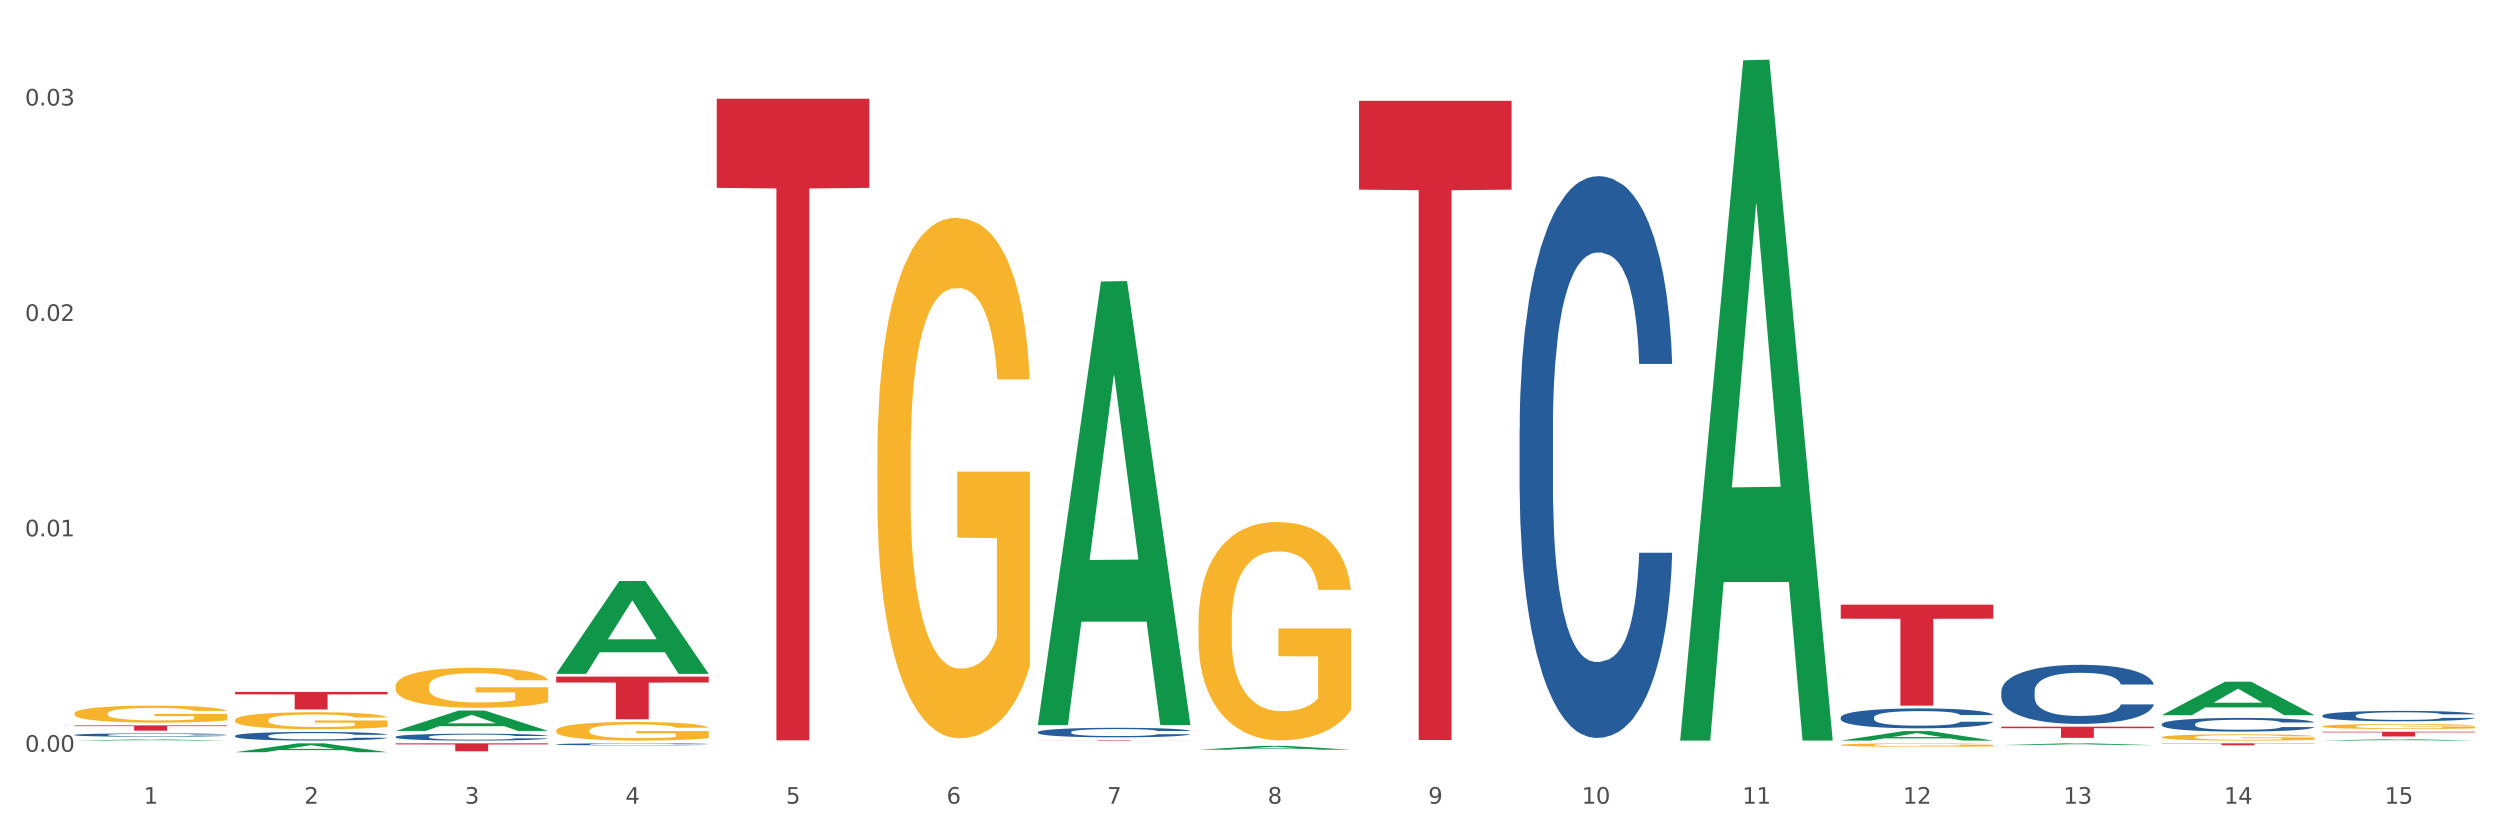
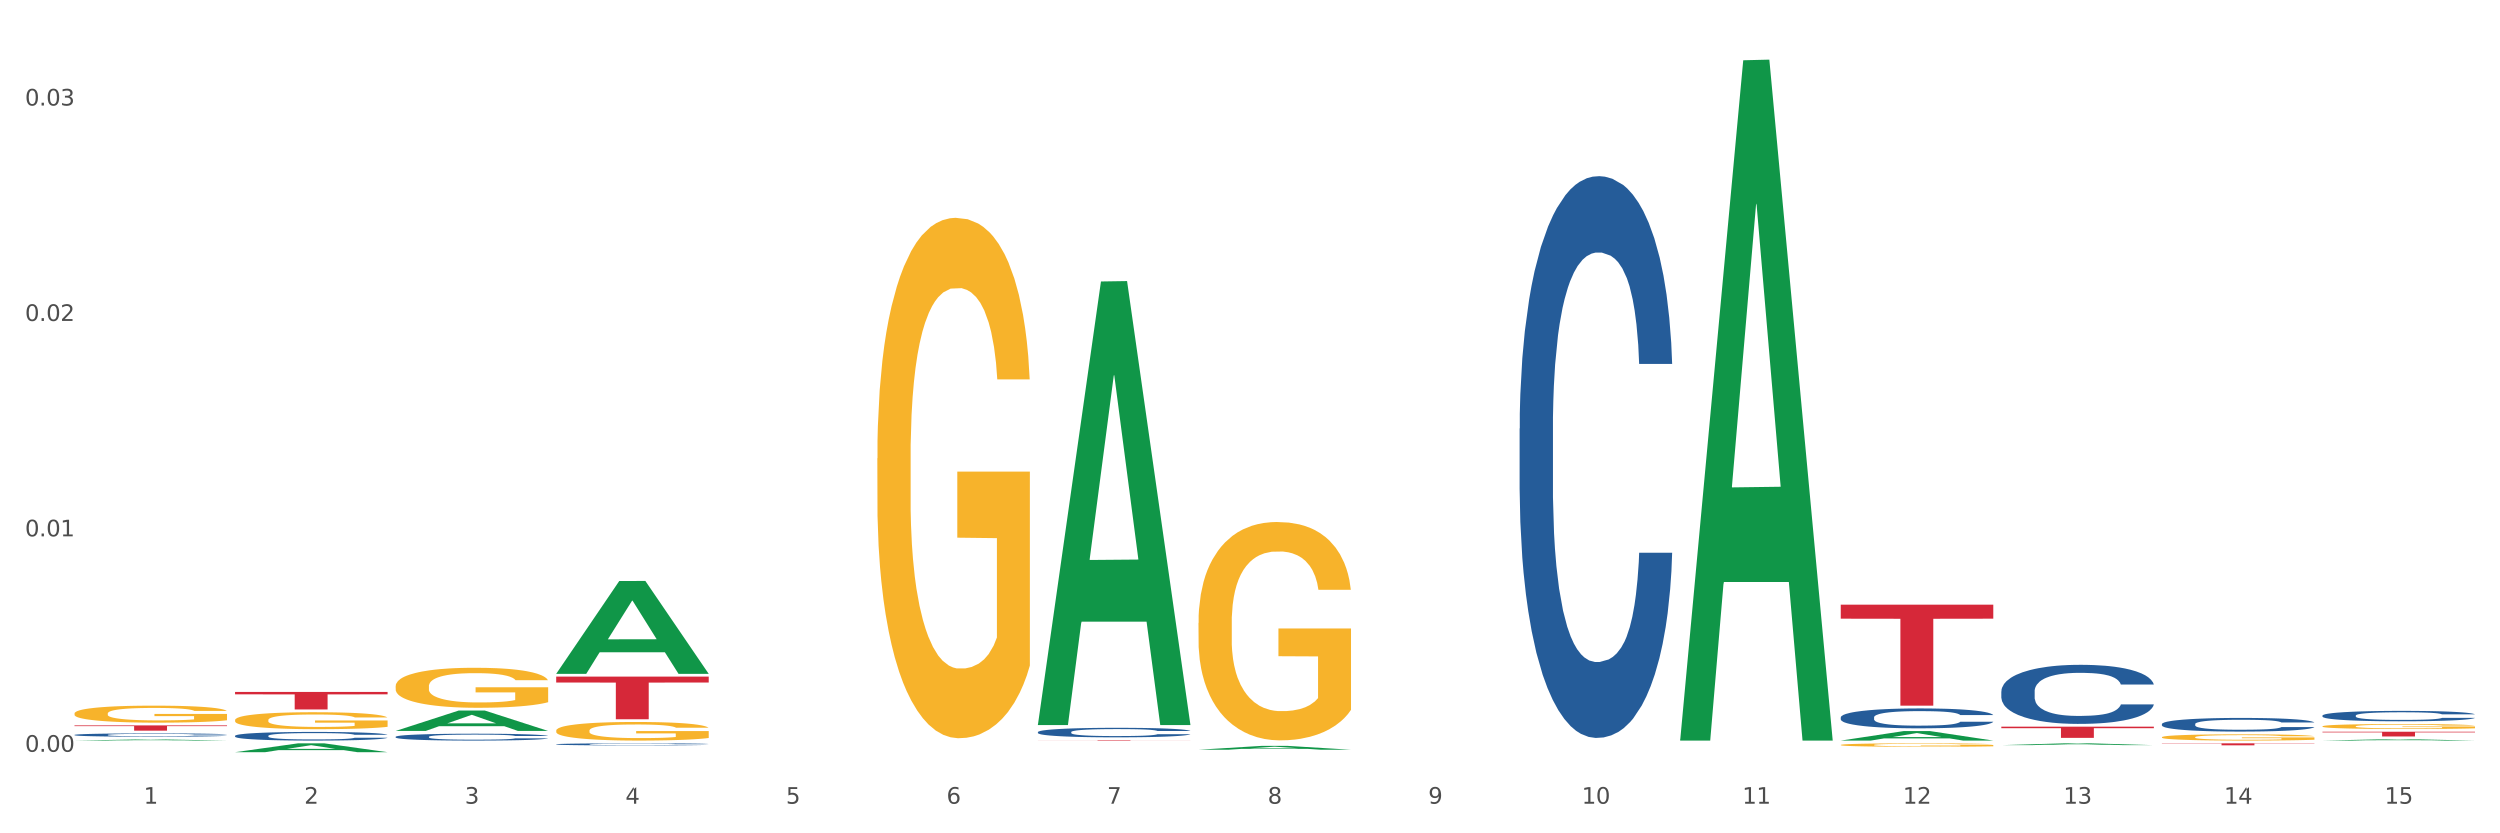
<svg xmlns="http://www.w3.org/2000/svg" xmlns:xlink="http://www.w3.org/1999/xlink" width="1080pt" height="360pt" viewBox="0 0 1080 360" version="1.1">
  <rect x="0" y="0" width="1080" height="360" fill="#333333" stroke="none" />
  <defs>
    <style type="text/css">*{stroke-linejoin: round; stroke-linecap: butt}</style>
  </defs>
  <g id="figure_1">
    <g id="patch_1">
      <path d="M 0 360  L 1080 360  L 1080 0  L 0 0  z " style="fill: #ffffff; stroke: #ffffff; stroke-linejoin: miter" />
    </g>
    <g id="axes_1">
      <g id="matplotlib.axis_1">
        <g id="xtick_1">
          <g id="text_1">
            <g style="fill: #4d4d4d" transform="translate(62.07 347.204) scale(0.096 -0.096)">
              <defs>
                <path id="DejaVuSans-31" d="M 794 531  L 1825 531  L 1825 4091  L 703 3866  L 703 4441  L 1819 4666  L 2450 4666  L 2450 531  L 3481 531  L 3481 0  L 794 0  L 794 531  z " transform="scale(0.016)" />
              </defs>
              <use xlink:href="#DejaVuSans-31" />
            </g>
          </g>
        </g>
        <g id="xtick_2">
          <g id="text_2">
            <g style="fill: #4d4d4d" transform="translate(131.436 347.204) scale(0.096 -0.096)">
              <defs>
                <path id="DejaVuSans-32" d="M 1228 531  L 3431 531  L 3431 0  L 469 0  L 469 531  Q 828 903 1448 1529  Q 2069 2156 2228 2338  Q 2531 2678 2651 2914  Q 2772 3150 2772 3378  Q 2772 3750 2511 3984  Q 2250 4219 1831 4219  Q 1534 4219 1204 4116  Q 875 4013 500 3803  L 500 4441  Q 881 4594 1212 4672  Q 1544 4750 1819 4750  Q 2544 4750 2975 4387  Q 3406 4025 3406 3419  Q 3406 3131 3298 2873  Q 3191 2616 2906 2266  Q 2828 2175 2409 1742  Q 1991 1309 1228 531  z " transform="scale(0.016)" />
              </defs>
              <use xlink:href="#DejaVuSans-32" />
            </g>
          </g>
        </g>
        <g id="xtick_3">
          <g id="text_3">
            <g style="fill: #4d4d4d" transform="translate(200.802 347.204) scale(0.096 -0.096)">
              <defs>
                <path id="DejaVuSans-33" d="M 2597 2516  Q 3050 2419 3304 2112  Q 3559 1806 3559 1356  Q 3559 666 3084 287  Q 2609 -91 1734 -91  Q 1441 -91 1130 -33  Q 819 25 488 141  L 488 750  Q 750 597 1062 519  Q 1375 441 1716 441  Q 2309 441 2620 675  Q 2931 909 2931 1356  Q 2931 1769 2642 2001  Q 2353 2234 1838 2234  L 1294 2234  L 1294 2753  L 1863 2753  Q 2328 2753 2575 2939  Q 2822 3125 2822 3475  Q 2822 3834 2567 4026  Q 2313 4219 1838 4219  Q 1578 4219 1281 4162  Q 984 4106 628 3988  L 628 4550  Q 988 4650 1302 4700  Q 1616 4750 1894 4750  Q 2613 4750 3031 4423  Q 3450 4097 3450 3541  Q 3450 3153 3228 2886  Q 3006 2619 2597 2516  z " transform="scale(0.016)" />
              </defs>
              <use xlink:href="#DejaVuSans-33" />
            </g>
          </g>
        </g>
        <g id="xtick_4">
          <g id="text_4">
            <g style="fill: #4d4d4d" transform="translate(270.169 347.204) scale(0.096 -0.096)">
              <defs>
-                 <path id="DejaVuSans-34" d="M 2419 4116  L 825 1625  L 2419 1625  L 2419 4116  z M 2253 4666  L 3047 4666  L 3047 1625  L 3713 1625  L 3713 1100  L 3047 1100  L 3047 0  L 2419 0  L 2419 1100  L 313 1100  L 313 1709  L 2253 4666  z " transform="scale(0.016)" />
+                 <path id="DejaVuSans-34" d="M 2419 4116  L 825 1625  L 2419 1625  L 2419 4116  z L 3047 4666  L 3047 1625  L 3713 1625  L 3713 1100  L 3047 1100  L 3047 0  L 2419 0  L 2419 1100  L 313 1100  L 313 1709  L 2253 4666  z " transform="scale(0.016)" />
              </defs>
              <use xlink:href="#DejaVuSans-34" />
            </g>
          </g>
        </g>
        <g id="xtick_5">
          <g id="text_5">
            <g style="fill: #4d4d4d" transform="translate(339.535 347.204) scale(0.096 -0.096)">
              <defs>
                <path id="DejaVuSans-35" d="M 691 4666  L 3169 4666  L 3169 4134  L 1269 4134  L 1269 2991  Q 1406 3038 1543 3061  Q 1681 3084 1819 3084  Q 2600 3084 3056 2656  Q 3513 2228 3513 1497  Q 3513 744 3044 326  Q 2575 -91 1722 -91  Q 1428 -91 1123 -41  Q 819 9 494 109  L 494 744  Q 775 591 1075 516  Q 1375 441 1709 441  Q 2250 441 2565 725  Q 2881 1009 2881 1497  Q 2881 1984 2565 2268  Q 2250 2553 1709 2553  Q 1456 2553 1204 2497  Q 953 2441 691 2322  L 691 4666  z " transform="scale(0.016)" />
              </defs>
              <use xlink:href="#DejaVuSans-35" />
            </g>
          </g>
        </g>
        <g id="xtick_6">
          <g id="text_6">
            <g style="fill: #4d4d4d" transform="translate(408.901 347.204) scale(0.096 -0.096)">
              <defs>
                <path id="DejaVuSans-36" d="M 2113 2584  Q 1688 2584 1439 2293  Q 1191 2003 1191 1497  Q 1191 994 1439 701  Q 1688 409 2113 409  Q 2538 409 2786 701  Q 3034 994 3034 1497  Q 3034 2003 2786 2293  Q 2538 2584 2113 2584  z M 3366 4563  L 3366 3988  Q 3128 4100 2886 4159  Q 2644 4219 2406 4219  Q 1781 4219 1451 3797  Q 1122 3375 1075 2522  Q 1259 2794 1537 2939  Q 1816 3084 2150 3084  Q 2853 3084 3261 2657  Q 3669 2231 3669 1497  Q 3669 778 3244 343  Q 2819 -91 2113 -91  Q 1303 -91 875 529  Q 447 1150 447 2328  Q 447 3434 972 4092  Q 1497 4750 2381 4750  Q 2619 4750 2861 4703  Q 3103 4656 3366 4563  z " transform="scale(0.016)" />
              </defs>
              <use xlink:href="#DejaVuSans-36" />
            </g>
          </g>
        </g>
        <g id="xtick_7">
          <g id="text_7">
            <g style="fill: #4d4d4d" transform="translate(478.267 347.204) scale(0.096 -0.096)">
              <defs>
                <path id="DejaVuSans-37" d="M 525 4666  L 3525 4666  L 3525 4397  L 1831 0  L 1172 0  L 2766 4134  L 525 4134  L 525 4666  z " transform="scale(0.016)" />
              </defs>
              <use xlink:href="#DejaVuSans-37" />
            </g>
          </g>
        </g>
        <g id="xtick_8">
          <g id="text_8">
            <g style="fill: #4d4d4d" transform="translate(547.634 347.204) scale(0.096 -0.096)">
              <defs>
                <path id="DejaVuSans-38" d="M 2034 2216  Q 1584 2216 1326 1975  Q 1069 1734 1069 1313  Q 1069 891 1326 650  Q 1584 409 2034 409  Q 2484 409 2743 651  Q 3003 894 3003 1313  Q 3003 1734 2745 1975  Q 2488 2216 2034 2216  z M 1403 2484  Q 997 2584 770 2862  Q 544 3141 544 3541  Q 544 4100 942 4425  Q 1341 4750 2034 4750  Q 2731 4750 3128 4425  Q 3525 4100 3525 3541  Q 3525 3141 3298 2862  Q 3072 2584 2669 2484  Q 3125 2378 3379 2068  Q 3634 1759 3634 1313  Q 3634 634 3220 271  Q 2806 -91 2034 -91  Q 1263 -91 848 271  Q 434 634 434 1313  Q 434 1759 690 2068  Q 947 2378 1403 2484  z M 1172 3481  Q 1172 3119 1398 2916  Q 1625 2713 2034 2713  Q 2441 2713 2670 2916  Q 2900 3119 2900 3481  Q 2900 3844 2670 4047  Q 2441 4250 2034 4250  Q 1625 4250 1398 4047  Q 1172 3844 1172 3481  z " transform="scale(0.016)" />
              </defs>
              <use xlink:href="#DejaVuSans-38" />
            </g>
          </g>
        </g>
        <g id="xtick_9">
          <g id="text_9">
            <g style="fill: #4d4d4d" transform="translate(617 347.204) scale(0.096 -0.096)">
              <defs>
                <path id="DejaVuSans-39" d="M 703 97  L 703 672  Q 941 559 1184 500  Q 1428 441 1663 441  Q 2288 441 2617 861  Q 2947 1281 2994 2138  Q 2813 1869 2534 1725  Q 2256 1581 1919 1581  Q 1219 1581 811 2004  Q 403 2428 403 3163  Q 403 3881 828 4315  Q 1253 4750 1959 4750  Q 2769 4750 3195 4129  Q 3622 3509 3622 2328  Q 3622 1225 3098 567  Q 2575 -91 1691 -91  Q 1453 -91 1209 -44  Q 966 3 703 97  z M 1959 2075  Q 2384 2075 2632 2365  Q 2881 2656 2881 3163  Q 2881 3666 2632 3958  Q 2384 4250 1959 4250  Q 1534 4250 1286 3958  Q 1038 3666 1038 3163  Q 1038 2656 1286 2365  Q 1534 2075 1959 2075  z " transform="scale(0.016)" />
              </defs>
              <use xlink:href="#DejaVuSans-39" />
            </g>
          </g>
        </g>
        <g id="xtick_10">
          <g id="text_10">
            <g style="fill: #4d4d4d" transform="translate(683.312 347.204) scale(0.096 -0.096)">
              <defs>
                <path id="DejaVuSans-30" d="M 2034 4250  Q 1547 4250 1301 3770  Q 1056 3291 1056 2328  Q 1056 1369 1301 889  Q 1547 409 2034 409  Q 2525 409 2770 889  Q 3016 1369 3016 2328  Q 3016 3291 2770 3770  Q 2525 4250 2034 4250  z M 2034 4750  Q 2819 4750 3233 4129  Q 3647 3509 3647 2328  Q 3647 1150 3233 529  Q 2819 -91 2034 -91  Q 1250 -91 836 529  Q 422 1150 422 2328  Q 422 3509 836 4129  Q 1250 4750 2034 4750  z " transform="scale(0.016)" />
              </defs>
              <use xlink:href="#DejaVuSans-31" />
              <use xlink:href="#DejaVuSans-30" transform="translate(63.623 0)" />
            </g>
          </g>
        </g>
        <g id="xtick_11">
          <g id="text_11">
            <g style="fill: #4d4d4d" transform="translate(752.678 347.204) scale(0.096 -0.096)">
              <use xlink:href="#DejaVuSans-31" />
              <use xlink:href="#DejaVuSans-31" transform="translate(63.623 0)" />
            </g>
          </g>
        </g>
        <g id="xtick_12">
          <g id="text_12">
            <g style="fill: #4d4d4d" transform="translate(822.044 347.204) scale(0.096 -0.096)">
              <use xlink:href="#DejaVuSans-31" />
              <use xlink:href="#DejaVuSans-32" transform="translate(63.623 0)" />
            </g>
          </g>
        </g>
        <g id="xtick_13">
          <g id="text_13">
            <g style="fill: #4d4d4d" transform="translate(891.411 347.204) scale(0.096 -0.096)">
              <use xlink:href="#DejaVuSans-31" />
              <use xlink:href="#DejaVuSans-33" transform="translate(63.623 0)" />
            </g>
          </g>
        </g>
        <g id="xtick_14">
          <g id="text_14">
            <g style="fill: #4d4d4d" transform="translate(960.777 347.204) scale(0.096 -0.096)">
              <use xlink:href="#DejaVuSans-31" />
              <use xlink:href="#DejaVuSans-34" transform="translate(63.623 0)" />
            </g>
          </g>
        </g>
        <g id="xtick_15">
          <g id="text_15">
            <g style="fill: #4d4d4d" transform="translate(1030.143 347.204) scale(0.096 -0.096)">
              <use xlink:href="#DejaVuSans-31" />
              <use xlink:href="#DejaVuSans-35" transform="translate(63.623 0)" />
            </g>
          </g>
        </g>
        <g id="xtick_16" />
        <g id="xtick_17" />
        <g id="xtick_18" />
        <g id="xtick_19" />
        <g id="xtick_20" />
        <g id="xtick_21" />
        <g id="xtick_22" />
        <g id="xtick_23" />
        <g id="xtick_24" />
        <g id="xtick_25" />
        <g id="xtick_26" />
        <g id="xtick_27" />
        <g id="xtick_28" />
        <g id="xtick_29" />
      </g>
      <g id="matplotlib.axis_2">
        <g id="ytick_1">
          <g id="text_16">
            <g style="fill: #4d4d4d" transform="translate(10.8 324.764) scale(0.096 -0.096)">
              <defs>
                <path id="DejaVuSans-2e" d="M 684 794  L 1344 794  L 1344 0  L 684 0  L 684 794  z " transform="scale(0.016)" />
              </defs>
              <use xlink:href="#DejaVuSans-30" />
              <use xlink:href="#DejaVuSans-2e" transform="translate(63.623 0)" />
              <use xlink:href="#DejaVuSans-30" transform="translate(95.41 0)" />
              <use xlink:href="#DejaVuSans-30" transform="translate(159.033 0)" />
            </g>
          </g>
        </g>
        <g id="ytick_2">
          <g id="text_17">
            <g style="fill: #4d4d4d" transform="translate(10.8 231.706) scale(0.096 -0.096)">
              <use xlink:href="#DejaVuSans-30" />
              <use xlink:href="#DejaVuSans-2e" transform="translate(63.623 0)" />
              <use xlink:href="#DejaVuSans-30" transform="translate(95.41 0)" />
              <use xlink:href="#DejaVuSans-31" transform="translate(159.033 0)" />
            </g>
          </g>
        </g>
        <g id="ytick_3">
          <g id="text_18">
            <g style="fill: #4d4d4d" transform="translate(10.8 138.649) scale(0.096 -0.096)">
              <use xlink:href="#DejaVuSans-30" />
              <use xlink:href="#DejaVuSans-2e" transform="translate(63.623 0)" />
              <use xlink:href="#DejaVuSans-30" transform="translate(95.41 0)" />
              <use xlink:href="#DejaVuSans-32" transform="translate(159.033 0)" />
            </g>
          </g>
        </g>
        <g id="ytick_4">
          <g id="text_19">
            <g style="fill: #4d4d4d" transform="translate(10.8 45.592) scale(0.096 -0.096)">
              <use xlink:href="#DejaVuSans-30" />
              <use xlink:href="#DejaVuSans-2e" transform="translate(63.623 0)" />
              <use xlink:href="#DejaVuSans-30" transform="translate(95.41 0)" />
              <use xlink:href="#DejaVuSans-33" transform="translate(159.033 0)" />
            </g>
          </g>
        </g>
        <g id="ytick_5" />
        <g id="ytick_6" />
        <g id="ytick_7" />
      </g>
      <g id="PolyCollection_1">
        <path d="M 32.175 319.934  L 32.243 319.934  L 59.417 319.44  L 70.695 319.44  L 98.073 319.935  L 85.029 319.935  L 79.119 319.82  L 51.061 319.82  L 50.857 319.822  L 45.151 319.935  L 32.175 319.935  L 32.175 319.934  L 54.594 319.751  L 75.586 319.75  L 65.192 319.545  L 65.056 319.544  L 64.92 319.546  L 54.526 319.75  L 54.594 319.751  L 32.175 319.934  z " clip-path="url(#p35ac7962e3)" style="fill: #109648" />
-         <path d="M 933.936 308.933  L 934.004 308.919  L 961.178 294.496  L 972.456 294.483  L 999.834 308.96  L 986.79 308.96  L 980.88 305.589  L 952.822 305.589  L 952.618 305.643  L 946.912 308.96  L 933.936 308.96  L 933.936 308.933  L 956.355 303.577  L 977.347 303.563  L 966.953 297.569  L 966.817 297.541  L 966.681 297.582  L 956.287 303.563  L 956.355 303.577  L 933.936 308.933  z " clip-path="url(#p35ac7962e3)" style="fill: #109648" />
        <path d="M 448.372 312.867  L 448.44 312.687  L 475.615 121.6  L 486.892 121.42  L 514.27 313.227  L 501.227 313.227  L 495.316 268.562  L 467.259 268.562  L 467.055 269.283  L 461.348 313.227  L 448.372 313.227  L 448.372 312.867  L 470.791 241.907  L 491.783 241.727  L 481.389 162.303  L 481.253 161.942  L 481.117 162.483  L 470.723 241.727  L 470.791 241.907  L 448.372 312.867  z " clip-path="url(#p35ac7962e3)" style="fill: #109648" />
        <path d="M 240.274 291.04  L 240.342 291.002  L 267.516 251.002  L 278.793 250.965  L 306.172 291.116  L 293.128 291.116  L 287.217 281.766  L 259.16 281.766  L 258.956 281.917  L 253.249 291.116  L 240.274 291.116  L 240.274 291.04  L 262.693 276.186  L 283.685 276.148  L 273.291 259.523  L 273.155 259.447  L 273.019 259.56  L 262.625 276.148  L 262.693 276.186  L 240.274 291.04  z " clip-path="url(#p35ac7962e3)" style="fill: #109648" />
        <path d="M 170.907 315.759  L 170.975 315.751  L 198.15 306.957  L 209.427 306.949  L 236.805 315.776  L 223.762 315.776  L 217.851 313.72  L 189.794 313.72  L 189.59 313.753  L 183.883 315.776  L 170.907 315.776  L 170.907 315.759  L 193.326 312.494  L 214.319 312.485  L 203.924 308.83  L 203.788 308.814  L 203.653 308.839  L 193.258 312.485  L 193.326 312.494  L 170.907 315.759  z " clip-path="url(#p35ac7962e3)" style="fill: #109648" />
        <path d="M 101.541 324.942  L 101.609 324.939  L 128.784 321.12  L 140.061 321.117  L 167.439 324.95  L 154.395 324.95  L 148.485 324.057  L 120.427 324.057  L 120.224 324.071  L 114.517 324.95  L 101.541 324.95  L 101.541 324.942  L 123.96 323.524  L 144.952 323.521  L 134.558 321.934  L 134.422 321.926  L 134.286 321.937  L 123.892 323.521  L 123.96 323.524  L 101.541 324.942  z " clip-path="url(#p35ac7962e3)" style="fill: #109648" />
        <path d="M 1003.302 316.117  L 1069.2 316.117  L 1069.2 316.401  L 1043.278 316.403  L 1043.278 318.161  L 1029.068 318.161  L 1029.068 316.403  L 1003.302 316.401  L 1003.302 316.119  L 1003.302 316.117  z " clip-path="url(#p35ac7962e3)" style="fill: #d62839" />
        <path d="M 933.936 321.117  L 999.834 321.117  L 999.834 321.237  L 973.912 321.238  L 973.912 321.981  L 959.702 321.981  L 959.702 321.238  L 933.936 321.237  L 933.936 321.117  L 933.936 321.117  z " clip-path="url(#p35ac7962e3)" style="fill: #d62839" />
        <path d="M 517.739 269.097  L 517.816 269.011  L 517.816 265.909  L 517.972 263.239  L 518.75 256.777  L 519.917 251.435  L 520.773 248.592  L 521.629 246.266  L 522.64 243.94  L 523.885 241.528  L 526.141 237.995  L 527.542 236.186  L 529.253 234.291  L 532.365 231.534  L 534.621 229.983  L 536.956 228.691  L 540.768 227.14  L 543.257 226.451  L 545.903 225.934  L 549.093 225.589  L 551.504 225.503  L 556.795 225.761  L 561.307 226.537  L 563.486 227.14  L 566.287 228.174  L 567.765 228.863  L 570.177 230.241  L 572.666 232.051  L 574.378 233.601  L 576.946 236.531  L 578.891 239.46  L 580.68 243.078  L 581.614 245.577  L 582.314 247.903  L 582.936 250.574  L 583.559 254.796  L 569.554 254.796  L 569.01 251.78  L 568.154 248.937  L 566.909 246.18  L 565.82 244.457  L 563.953 242.303  L 562.241 240.925  L 560.452 239.891  L 558.273 239.029  L 556.562 238.598  L 554.15 238.254  L 549.404 238.34  L 546.214 239.029  L 544.035 239.891  L 542.635 240.666  L 541.39 241.528  L 539.99 242.734  L 538.356 244.543  L 537.189 246.18  L 536.022 248.248  L 535.088 250.315  L 534.232 252.728  L 533.532 255.312  L 532.988 257.983  L 532.521 261.257  L 532.132 266.685  L 532.132 278.488  L 532.287 281.159  L 532.676 284.691  L 533.143 287.362  L 533.921 290.55  L 534.621 292.704  L 535.944 295.805  L 537.422 298.39  L 538.589 300.027  L 539.756 301.405  L 541.779 303.301  L 544.035 304.851  L 545.981 305.799  L 548.626 306.661  L 550.415 307.005  L 551.971 307.178  L 555.784 307.178  L 558.507 306.919  L 561.541 306.316  L 563.875 305.541  L 565.82 304.593  L 567.998 303.042  L 569.399 301.578  L 569.399 283.571  L 552.282 283.485  L 552.282 271.51  L 583.636 271.51  L 583.636 306.661  L 582.314 308.47  L 580.836 310.107  L 579.28 311.572  L 576.946 313.381  L 574.145 315.104  L 571.655 316.31  L 569.01 317.344  L 565.898 318.292  L 561.852 319.153  L 559.362 319.498  L 556.25 319.756  L 552.594 319.842  L 549.404 319.67  L 546.292 319.239  L 543.024 318.464  L 539.834 317.344  L 537.422 316.224  L 535.01 314.845  L 532.443 313.036  L 530.42 311.313  L 528.864 309.762  L 527.153 307.781  L 525.285 305.196  L 523.885 302.87  L 522.64 300.458  L 521.317 297.356  L 520.384 294.685  L 519.45 291.325  L 518.906 288.827  L 518.283 284.95  L 517.816 279.522  L 517.739 269.097  z " clip-path="url(#p35ac7962e3)" style="fill: #f7b32b" />
        <path d="M 795.203 321.808  L 795.281 321.806  L 795.281 321.757  L 795.437 321.715  L 796.215 321.612  L 797.382 321.528  L 798.238 321.483  L 799.094 321.446  L 800.105 321.409  L 801.35 321.371  L 803.606 321.315  L 805.006 321.286  L 806.718 321.256  L 809.83 321.212  L 812.086 321.188  L 814.42 321.167  L 818.233 321.143  L 820.722 321.132  L 823.368 321.123  L 826.557 321.118  L 828.969 321.117  L 834.26 321.121  L 838.772 321.133  L 840.951 321.143  L 843.752 321.159  L 845.23 321.17  L 847.642 321.192  L 850.131 321.22  L 851.843 321.245  L 854.41 321.291  L 856.355 321.338  L 858.145 321.395  L 859.078 321.435  L 859.779 321.472  L 860.401 321.514  L 861.024 321.581  L 847.019 321.581  L 846.475 321.533  L 845.619 321.488  L 844.374 321.444  L 843.285 321.417  L 841.418 321.383  L 839.706 321.361  L 837.916 321.345  L 835.738 321.331  L 834.026 321.324  L 831.615 321.319  L 826.869 321.32  L 823.679 321.331  L 821.5 321.345  L 820.1 321.357  L 818.855 321.371  L 817.455 321.39  L 815.821 321.418  L 814.654 321.444  L 813.487 321.477  L 812.553 321.51  L 811.697 321.548  L 810.997 321.589  L 810.453 321.632  L 809.986 321.683  L 809.597 321.769  L 809.597 321.957  L 809.752 321.999  L 810.141 322.055  L 810.608 322.097  L 811.386 322.148  L 812.086 322.182  L 813.409 322.231  L 814.887 322.272  L 816.054 322.298  L 817.221 322.32  L 819.244 322.35  L 821.5 322.375  L 823.445 322.39  L 826.091 322.403  L 827.88 322.409  L 829.436 322.411  L 833.248 322.411  L 835.971 322.407  L 839.006 322.398  L 841.34 322.385  L 843.285 322.37  L 845.463 322.346  L 846.864 322.323  L 846.864 322.037  L 829.747 322.036  L 829.747 321.846  L 861.101 321.846  L 861.101 322.403  L 859.779 322.432  L 858.3 322.458  L 856.744 322.481  L 854.41 322.51  L 851.61 322.537  L 849.12 322.556  L 846.475 322.573  L 843.363 322.588  L 839.317 322.601  L 836.827 322.607  L 833.715 322.611  L 830.059 322.612  L 826.869 322.609  L 823.757 322.603  L 820.489 322.59  L 817.299 322.573  L 814.887 322.555  L 812.475 322.533  L 809.908 322.504  L 807.885 322.477  L 806.329 322.452  L 804.617 322.421  L 802.75 322.38  L 801.35 322.343  L 800.105 322.305  L 798.782 322.256  L 797.849 322.213  L 796.915 322.16  L 796.37 322.12  L 795.748 322.059  L 795.281 321.973  L 795.203 321.808  z " clip-path="url(#p35ac7962e3)" style="fill: #f7b32b" />
        <path d="M 933.936 318.477  L 934.014 318.474  L 934.014 318.385  L 934.169 318.308  L 934.947 318.123  L 936.114 317.969  L 936.97 317.887  L 937.826 317.821  L 938.837 317.754  L 940.082 317.684  L 942.338 317.583  L 943.739 317.531  L 945.45 317.476  L 948.563 317.397  L 950.819 317.353  L 953.153 317.315  L 956.965 317.271  L 959.455 317.251  L 962.1 317.236  L 965.29 317.226  L 967.702 317.224  L 972.992 317.231  L 977.505 317.253  L 979.683 317.271  L 982.484 317.301  L 983.962 317.32  L 986.374 317.36  L 988.864 317.412  L 990.575 317.457  L 993.143 317.541  L 995.088 317.625  L 996.877 317.729  L 997.811 317.801  L 998.511 317.868  L 999.134 317.944  L 999.756 318.066  L 985.752 318.066  L 985.207 317.979  L 984.351 317.897  L 983.106 317.818  L 982.017 317.769  L 980.15 317.707  L 978.438 317.667  L 976.649 317.637  L 974.47 317.613  L 972.759 317.6  L 970.347 317.59  L 965.601 317.593  L 962.411 317.613  L 960.233 317.637  L 958.832 317.66  L 957.588 317.684  L 956.187 317.719  L 954.553 317.771  L 953.386 317.818  L 952.219 317.877  L 951.286 317.937  L 950.43 318.006  L 949.73 318.081  L 949.185 318.157  L 948.718 318.251  L 948.329 318.407  L 948.329 318.747  L 948.485 318.823  L 948.874 318.925  L 949.341 319.002  L 950.119 319.093  L 950.819 319.155  L 952.141 319.244  L 953.62 319.319  L 954.787 319.366  L 955.954 319.405  L 957.977 319.46  L 960.233 319.504  L 962.178 319.532  L 964.823 319.556  L 966.613 319.566  L 968.169 319.571  L 971.981 319.571  L 974.704 319.564  L 977.738 319.546  L 980.072 319.524  L 982.017 319.497  L 984.196 319.452  L 985.596 319.41  L 985.596 318.893  L 968.48 318.89  L 968.48 318.546  L 999.834 318.546  L 999.834 319.556  L 998.511 319.608  L 997.033 319.655  L 995.477 319.697  L 993.143 319.749  L 990.342 319.799  L 987.852 319.834  L 985.207 319.863  L 982.095 319.891  L 978.049 319.915  L 975.56 319.925  L 972.448 319.933  L 968.791 319.935  L 965.601 319.93  L 962.489 319.918  L 959.221 319.896  L 956.032 319.863  L 953.62 319.831  L 951.208 319.792  L 948.64 319.74  L 946.618 319.69  L 945.061 319.645  L 943.35 319.588  L 941.483 319.514  L 940.082 319.447  L 938.837 319.378  L 937.515 319.289  L 936.581 319.212  L 935.648 319.116  L 935.103 319.044  L 934.48 318.932  L 934.014 318.776  L 933.936 318.477  z " clip-path="url(#p35ac7962e3)" style="fill: #f7b32b" />
        <path d="M 1003.302 313.778  L 1003.38 313.776  L 1003.38 313.705  L 1003.535 313.644  L 1004.314 313.497  L 1005.481 313.375  L 1006.336 313.31  L 1007.192 313.257  L 1008.204 313.204  L 1009.448 313.149  L 1011.705 313.069  L 1013.105 313.027  L 1014.817 312.984  L 1017.929 312.921  L 1020.185 312.886  L 1022.519 312.856  L 1026.331 312.821  L 1028.821 312.805  L 1031.466 312.794  L 1034.656 312.786  L 1037.068 312.784  L 1042.358 312.79  L 1046.871 312.807  L 1049.049 312.821  L 1051.85 312.845  L 1053.328 312.86  L 1055.74 312.892  L 1058.23 312.933  L 1059.942 312.968  L 1062.509 313.035  L 1064.454 313.102  L 1066.244 313.185  L 1067.177 313.242  L 1067.877 313.295  L 1068.5 313.355  L 1069.122 313.452  L 1055.118 313.452  L 1054.573 313.383  L 1053.717 313.318  L 1052.473 313.255  L 1051.383 313.216  L 1049.516 313.167  L 1047.805 313.135  L 1046.015 313.112  L 1043.837 313.092  L 1042.125 313.082  L 1039.713 313.075  L 1034.967 313.076  L 1031.777 313.092  L 1029.599 313.112  L 1028.199 313.13  L 1026.954 313.149  L 1025.553 313.177  L 1023.919 313.218  L 1022.752 313.255  L 1021.585 313.302  L 1020.652 313.35  L 1019.796 313.405  L 1019.096 313.464  L 1018.551 313.524  L 1018.084 313.599  L 1017.695 313.723  L 1017.695 313.992  L 1017.851 314.053  L 1018.24 314.134  L 1018.707 314.194  L 1019.485 314.267  L 1020.185 314.316  L 1021.508 314.387  L 1022.986 314.446  L 1024.153 314.483  L 1025.32 314.515  L 1027.343 314.558  L 1029.599 314.593  L 1031.544 314.615  L 1034.189 314.635  L 1035.979 314.642  L 1037.535 314.646  L 1041.347 314.646  L 1044.07 314.64  L 1047.104 314.627  L 1049.438 314.609  L 1051.383 314.587  L 1053.562 314.552  L 1054.962 314.519  L 1054.962 314.108  L 1037.846 314.106  L 1037.846 313.833  L 1069.2 313.833  L 1069.2 314.635  L 1067.877 314.676  L 1066.399 314.713  L 1064.843 314.747  L 1062.509 314.788  L 1059.708 314.827  L 1057.219 314.855  L 1054.573 314.878  L 1051.461 314.9  L 1047.416 314.92  L 1044.926 314.927  L 1041.814 314.933  L 1038.157 314.935  L 1034.967 314.931  L 1031.855 314.921  L 1028.588 314.904  L 1025.398 314.878  L 1022.986 314.853  L 1020.574 314.821  L 1018.007 314.78  L 1015.984 314.741  L 1014.428 314.705  L 1012.716 314.66  L 1010.849 314.601  L 1009.448 314.548  L 1008.204 314.493  L 1006.881 314.422  L 1005.947 314.361  L 1005.014 314.285  L 1004.469 314.228  L 1003.847 314.139  L 1003.38 314.016  L 1003.302 313.778  z " clip-path="url(#p35ac7962e3)" style="fill: #f7b32b" />
        <path d="M 32.175 308.236  L 32.253 308.229  L 32.253 307.988  L 32.408 307.779  L 33.186 307.276  L 34.353 306.86  L 35.209 306.638  L 36.065 306.457  L 37.076 306.275  L 38.321 306.087  L 40.578 305.812  L 41.978 305.671  L 43.69 305.523  L 46.802 305.309  L 49.058 305.188  L 51.392 305.087  L 55.204 304.966  L 57.694 304.913  L 60.339 304.872  L 63.529 304.845  L 65.941 304.839  L 71.231 304.859  L 75.744 304.919  L 77.922 304.966  L 80.723 305.047  L 82.201 305.101  L 84.613 305.208  L 87.103 305.349  L 88.815 305.47  L 91.382 305.698  L 93.327 305.926  L 95.116 306.208  L 96.05 306.403  L 96.75 306.584  L 97.373 306.792  L 97.995 307.121  L 83.991 307.121  L 83.446 306.886  L 82.59 306.665  L 81.346 306.45  L 80.256 306.316  L 78.389 306.148  L 76.677 306.04  L 74.888 305.96  L 72.71 305.893  L 70.998 305.859  L 68.586 305.832  L 63.84 305.839  L 60.65 305.893  L 58.472 305.96  L 57.071 306.02  L 55.827 306.087  L 54.426 306.181  L 52.792 306.322  L 51.625 306.45  L 50.458 306.611  L 49.525 306.772  L 48.669 306.96  L 47.969 307.162  L 47.424 307.37  L 46.957 307.625  L 46.568 308.048  L 46.568 308.968  L 46.724 309.176  L 47.113 309.451  L 47.58 309.659  L 48.358 309.908  L 49.058 310.076  L 50.381 310.317  L 51.859 310.519  L 53.026 310.646  L 54.193 310.754  L 56.216 310.901  L 58.472 311.022  L 60.417 311.096  L 63.062 311.163  L 64.852 311.19  L 66.408 311.203  L 70.22 311.203  L 72.943 311.183  L 75.977 311.136  L 78.311 311.076  L 80.256 311.002  L 82.435 310.881  L 83.835 310.767  L 83.835 309.364  L 66.719 309.357  L 66.719 308.424  L 98.073 308.424  L 98.073 311.163  L 96.75 311.304  L 95.272 311.432  L 93.716 311.546  L 91.382 311.687  L 88.581 311.821  L 86.091 311.915  L 83.446 311.996  L 80.334 312.07  L 76.288 312.137  L 73.799 312.164  L 70.687 312.184  L 67.03 312.19  L 63.84 312.177  L 60.728 312.143  L 57.461 312.083  L 54.271 311.996  L 51.859 311.908  L 49.447 311.801  L 46.879 311.66  L 44.857 311.526  L 43.301 311.405  L 41.589 311.25  L 39.722 311.049  L 38.321 310.868  L 37.076 310.68  L 35.754 310.438  L 34.82 310.23  L 33.887 309.968  L 33.342 309.773  L 32.72 309.471  L 32.253 309.048  L 32.175 308.236  z " clip-path="url(#p35ac7962e3)" style="fill: #f7b32b" />
        <path d="M 1003.302 319.934  L 1003.37 319.933  L 1030.544 319.343  L 1041.822 319.342  L 1069.2 319.935  L 1056.156 319.935  L 1050.246 319.797  L 1022.188 319.797  L 1021.984 319.799  L 1016.278 319.935  L 1003.302 319.935  L 1003.302 319.934  L 1025.721 319.715  L 1046.713 319.714  L 1036.319 319.469  L 1036.183 319.468  L 1036.047 319.469  L 1025.653 319.714  L 1025.721 319.715  L 1003.302 319.934  z " clip-path="url(#p35ac7962e3)" style="fill: #109648" />
        <path d="M 379.006 197.986  L 379.084 197.781  L 379.084 190.389  L 379.24 184.024  L 380.018 168.624  L 381.185 155.894  L 382.04 149.119  L 382.896 143.575  L 383.908 138.031  L 385.152 132.282  L 387.409 123.864  L 388.809 119.552  L 390.521 115.035  L 393.633 108.464  L 395.889 104.768  L 398.223 101.688  L 402.035 97.993  L 404.525 96.35  L 407.17 95.118  L 410.36 94.297  L 412.772 94.091  L 418.062 94.707  L 422.575 96.555  L 424.753 97.993  L 427.554 100.456  L 429.032 102.099  L 431.444 105.384  L 433.934 109.696  L 435.646 113.392  L 438.213 120.373  L 440.158 127.354  L 441.948 135.978  L 442.881 141.932  L 443.581 147.476  L 444.204 153.841  L 444.826 163.902  L 430.822 163.902  L 430.277 156.716  L 429.422 149.94  L 428.177 143.369  L 427.087 139.263  L 425.22 134.13  L 423.509 130.845  L 421.719 128.381  L 419.541 126.327  L 417.829 125.301  L 415.417 124.48  L 410.671 124.685  L 407.481 126.327  L 405.303 128.381  L 403.903 130.229  L 402.658 132.282  L 401.257 135.156  L 399.624 139.468  L 398.456 143.369  L 397.289 148.297  L 396.356 153.225  L 395.5 158.974  L 394.8 165.134  L 394.255 171.499  L 393.788 179.301  L 393.399 192.237  L 393.399 220.366  L 393.555 226.732  L 393.944 235.15  L 394.411 241.515  L 395.189 249.112  L 395.889 254.245  L 397.212 261.637  L 398.69 267.797  L 399.857 271.698  L 401.024 274.983  L 403.047 279.5  L 405.303 283.196  L 407.248 285.455  L 409.893 287.508  L 411.683 288.329  L 413.239 288.74  L 417.051 288.74  L 419.774 288.124  L 422.808 286.687  L 425.142 284.839  L 427.087 282.58  L 429.266 278.884  L 430.666 275.394  L 430.666 232.481  L 413.55 232.275  L 413.55 203.735  L 444.904 203.735  L 444.904 287.508  L 443.581 291.82  L 442.103 295.721  L 440.547 299.211  L 438.213 303.523  L 435.412 307.63  L 432.923 310.504  L 430.277 312.968  L 427.165 315.227  L 423.12 317.28  L 420.63 318.101  L 417.518 318.717  L 413.861 318.923  L 410.671 318.512  L 407.559 317.485  L 404.292 315.637  L 401.102 312.968  L 398.69 310.299  L 396.278 307.014  L 393.711 302.702  L 391.688 298.595  L 390.132 294.9  L 388.42 290.177  L 386.553 284.017  L 385.152 278.474  L 383.908 272.724  L 382.585 265.333  L 381.651 258.968  L 380.718 250.96  L 380.173 245.006  L 379.551 235.766  L 379.084 222.83  L 379.006 197.986  z " clip-path="url(#p35ac7962e3)" style="fill: #f7b32b" />
        <path d="M 240.274 315.61  L 240.351 315.603  L 240.351 315.338  L 240.507 315.111  L 241.285 314.56  L 242.452 314.105  L 243.308 313.862  L 244.164 313.664  L 245.175 313.466  L 246.42 313.26  L 248.676 312.959  L 250.077 312.805  L 251.788 312.643  L 254.9 312.408  L 257.157 312.276  L 259.491 312.166  L 263.303 312.034  L 265.793 311.975  L 268.438 311.931  L 271.628 311.902  L 274.04 311.894  L 279.33 311.916  L 283.843 311.982  L 286.021 312.034  L 288.822 312.122  L 290.3 312.181  L 292.712 312.298  L 295.202 312.452  L 296.913 312.585  L 299.481 312.834  L 301.426 313.084  L 303.215 313.392  L 304.149 313.605  L 304.849 313.804  L 305.471 314.031  L 306.094 314.391  L 292.089 314.391  L 291.545 314.134  L 290.689 313.892  L 289.444 313.657  L 288.355 313.51  L 286.488 313.326  L 284.776 313.209  L 282.987 313.121  L 280.808 313.047  L 279.097 313.01  L 276.685 312.981  L 271.939 312.988  L 268.749 313.047  L 266.571 313.121  L 265.17 313.187  L 263.925 313.26  L 262.525 313.363  L 260.891 313.517  L 259.724 313.657  L 258.557 313.833  L 257.623 314.009  L 256.768 314.215  L 256.067 314.435  L 255.523 314.663  L 255.056 314.942  L 254.667 315.404  L 254.667 316.41  L 254.823 316.638  L 255.212 316.939  L 255.678 317.167  L 256.456 317.438  L 257.157 317.622  L 258.479 317.886  L 259.957 318.107  L 261.124 318.246  L 262.291 318.364  L 264.314 318.525  L 266.571 318.657  L 268.516 318.738  L 271.161 318.812  L 272.95 318.841  L 274.506 318.856  L 278.319 318.856  L 281.042 318.834  L 284.076 318.782  L 286.41 318.716  L 288.355 318.635  L 290.533 318.503  L 291.934 318.378  L 291.934 316.844  L 274.818 316.836  L 274.818 315.816  L 306.172 315.816  L 306.172 318.812  L 304.849 318.966  L 303.371 319.105  L 301.815 319.23  L 299.481 319.384  L 296.68 319.531  L 294.19 319.634  L 291.545 319.722  L 288.433 319.803  L 284.387 319.876  L 281.897 319.906  L 278.785 319.928  L 275.129 319.935  L 271.939 319.92  L 268.827 319.884  L 265.559 319.818  L 262.369 319.722  L 259.957 319.627  L 257.546 319.509  L 254.978 319.355  L 252.955 319.208  L 251.399 319.076  L 249.688 318.907  L 247.82 318.687  L 246.42 318.489  L 245.175 318.283  L 243.853 318.019  L 242.919 317.791  L 241.985 317.505  L 241.441 317.292  L 240.818 316.961  L 240.351 316.499  L 240.274 315.61  z " clip-path="url(#p35ac7962e3)" style="fill: #f7b32b" />
        <path d="M 170.907 296.467  L 170.985 296.451  L 170.985 295.882  L 171.141 295.393  L 171.919 294.208  L 173.086 293.229  L 173.942 292.708  L 174.798 292.282  L 175.809 291.856  L 177.054 291.413  L 179.31 290.766  L 180.71 290.434  L 182.422 290.087  L 185.534 289.582  L 187.79 289.297  L 190.124 289.061  L 193.937 288.776  L 196.426 288.65  L 199.072 288.555  L 202.261 288.492  L 204.673 288.476  L 209.964 288.524  L 214.476 288.666  L 216.655 288.776  L 219.456 288.966  L 220.934 289.092  L 223.346 289.345  L 225.835 289.676  L 227.547 289.961  L 230.114 290.498  L 232.059 291.034  L 233.849 291.698  L 234.783 292.156  L 235.483 292.582  L 236.105 293.072  L 236.728 293.845  L 222.723 293.845  L 222.179 293.293  L 221.323 292.771  L 220.078 292.266  L 218.989 291.95  L 217.122 291.556  L 215.41 291.303  L 213.62 291.113  L 211.442 290.956  L 209.73 290.877  L 207.319 290.813  L 202.573 290.829  L 199.383 290.956  L 197.204 291.113  L 195.804 291.256  L 194.559 291.413  L 193.159 291.635  L 191.525 291.966  L 190.358 292.266  L 189.191 292.645  L 188.257 293.024  L 187.401 293.466  L 186.701 293.94  L 186.157 294.43  L 185.69 295.03  L 185.301 296.024  L 185.301 298.188  L 185.456 298.677  L 185.845 299.325  L 186.312 299.814  L 187.09 300.399  L 187.79 300.793  L 189.113 301.362  L 190.591 301.836  L 191.758 302.136  L 192.925 302.388  L 194.948 302.736  L 197.204 303.02  L 199.149 303.194  L 201.795 303.351  L 203.584 303.415  L 205.14 303.446  L 208.952 303.446  L 211.675 303.399  L 214.71 303.288  L 217.044 303.146  L 218.989 302.972  L 221.167 302.688  L 222.568 302.42  L 222.568 299.119  L 205.451 299.104  L 205.451 296.909  L 236.805 296.909  L 236.805 303.351  L 235.483 303.683  L 234.004 303.983  L 232.448 304.252  L 230.114 304.583  L 227.314 304.899  L 224.824 305.12  L 222.179 305.31  L 219.067 305.483  L 215.021 305.641  L 212.531 305.704  L 209.419 305.752  L 205.763 305.767  L 202.573 305.736  L 199.461 305.657  L 196.193 305.515  L 193.003 305.31  L 190.591 305.104  L 188.179 304.852  L 185.612 304.52  L 183.589 304.204  L 182.033 303.92  L 180.321 303.557  L 178.454 303.083  L 177.054 302.657  L 175.809 302.215  L 174.486 301.646  L 173.553 301.157  L 172.619 300.541  L 172.074 300.083  L 171.452 299.372  L 170.985 298.377  L 170.907 296.467  z " clip-path="url(#p35ac7962e3)" style="fill: #f7b32b" />
        <path d="M 101.541 311.067  L 101.619 311.061  L 101.619 310.82  L 101.775 310.612  L 102.553 310.11  L 103.72 309.695  L 104.575 309.474  L 105.431 309.293  L 106.443 309.112  L 107.688 308.925  L 109.944 308.65  L 111.344 308.509  L 113.056 308.362  L 116.168 308.148  L 118.424 308.027  L 120.758 307.927  L 124.57 307.806  L 127.06 307.753  L 129.705 307.713  L 132.895 307.686  L 135.307 307.679  L 140.598 307.699  L 145.11 307.759  L 147.289 307.806  L 150.089 307.887  L 151.568 307.94  L 153.979 308.047  L 156.469 308.188  L 158.181 308.309  L 160.748 308.536  L 162.693 308.764  L 164.483 309.045  L 165.416 309.239  L 166.117 309.42  L 166.739 309.628  L 167.361 309.956  L 153.357 309.956  L 152.812 309.721  L 151.957 309.5  L 150.712 309.286  L 149.623 309.152  L 147.755 308.985  L 146.044 308.878  L 144.254 308.797  L 142.076 308.73  L 140.364 308.697  L 137.952 308.67  L 133.206 308.677  L 130.017 308.73  L 127.838 308.797  L 126.438 308.858  L 125.193 308.925  L 123.792 309.018  L 122.159 309.159  L 120.992 309.286  L 119.825 309.447  L 118.891 309.608  L 118.035 309.795  L 117.335 309.996  L 116.79 310.204  L 116.324 310.458  L 115.935 310.88  L 115.935 311.797  L 116.09 312.005  L 116.479 312.28  L 116.946 312.487  L 117.724 312.735  L 118.424 312.902  L 119.747 313.143  L 121.225 313.344  L 122.392 313.471  L 123.559 313.579  L 125.582 313.726  L 127.838 313.846  L 129.783 313.92  L 132.428 313.987  L 134.218 314.014  L 135.774 314.027  L 139.586 314.027  L 142.309 314.007  L 145.343 313.96  L 147.678 313.9  L 149.623 313.826  L 151.801 313.706  L 153.201 313.592  L 153.201 312.192  L 136.085 312.186  L 136.085 311.255  L 167.439 311.255  L 167.439 313.987  L 166.117 314.128  L 164.638 314.255  L 163.082 314.369  L 160.748 314.509  L 157.947 314.643  L 155.458 314.737  L 152.812 314.817  L 149.7 314.891  L 145.655 314.958  L 143.165 314.985  L 140.053 315.005  L 136.396 315.012  L 133.206 314.998  L 130.094 314.965  L 126.827 314.905  L 123.637 314.817  L 121.225 314.73  L 118.813 314.623  L 116.246 314.483  L 114.223 314.349  L 112.667 314.228  L 110.955 314.074  L 109.088 313.873  L 107.688 313.692  L 106.443 313.505  L 105.12 313.264  L 104.186 313.056  L 103.253 312.795  L 102.708 312.601  L 102.086 312.3  L 101.619 311.878  L 101.541 311.067  z " clip-path="url(#p35ac7962e3)" style="fill: #f7b32b" />
        <path d="M 448.372 319.713  L 514.27 319.713  L 514.27 319.744  L 488.348 319.744  L 488.348 319.935  L 474.138 319.935  L 474.138 319.744  L 448.372 319.744  L 448.372 319.713  L 448.372 319.713  z " clip-path="url(#p35ac7962e3)" style="fill: #d62839" />
-         <path d="M 587.105 43.549  L 653.003 43.549  L 653.003 81.924  L 627.081 82.183  L 627.081 319.692  L 612.871 319.692  L 612.871 82.183  L 587.105 81.924  L 587.105 43.809  L 587.105 43.549  z " clip-path="url(#p35ac7962e3)" style="fill: #d62839" />
        <path d="M 795.203 261.204  L 861.101 261.204  L 861.101 267.271  L 835.179 267.312  L 835.179 304.858  L 820.969 304.858  L 820.969 267.312  L 795.203 267.271  L 795.203 261.245  L 795.203 261.204  z " clip-path="url(#p35ac7962e3)" style="fill: #d62839" />
        <path d="M 32.175 313.372  L 98.073 313.372  L 98.073 313.688  L 72.151 313.69  L 72.151 315.644  L 57.941 315.644  L 57.941 313.69  L 32.175 313.688  L 32.175 313.374  L 32.175 313.372  z " clip-path="url(#p35ac7962e3)" style="fill: #d62839" />
        <path d="M 933.936 312.793  L 934.014 312.787  L 934.014 312.637  L 934.247 312.432  L 935.104 312.055  L 936.195 311.769  L 938.064 311.435  L 939.077 311.295  L 940.401 311.139  L 943.127 310.885  L 946.243 310.67  L 948.424 310.551  L 950.06 310.476  L 953.721 310.341  L 955.824 310.282  L 958.005 310.233  L 959.874 310.201  L 962.99 310.163  L 965.483 310.147  L 968.365 310.142  L 970.779 310.147  L 973.973 310.169  L 978.647 310.233  L 980.438 310.271  L 982.853 310.336  L 985.346 310.422  L 987.371 310.508  L 989.708 310.632  L 992.122 310.794  L 994.459 310.998  L 996.095 311.187  L 997.419 311.386  L 998.587 311.629  L 999.444 311.893  L 999.834 312.114  L 985.579 312.114  L 985.19 311.915  L 984.411 311.699  L 983.632 311.553  L 982.775 311.435  L 981.451 311.3  L 980.283 311.214  L 978.335 311.112  L 976.544 311.047  L 975.064 311.009  L 973.272 310.977  L 969.455 310.945  L 966.729 310.945  L 965.015 310.955  L 962.912 310.982  L 961.121 311.02  L 959.018 311.085  L 957.382 311.155  L 955.746 311.246  L 954.811 311.311  L 953.409 311.43  L 952.475 311.527  L 951.228 311.694  L 950.527 311.812  L 949.281 312.119  L 948.736 312.346  L 948.502 312.502  L 948.346 312.674  L 948.346 313.515  L 948.814 313.892  L 949.203 314.054  L 949.826 314.237  L 950.995 314.474  L 952.708 314.706  L 954.5 314.873  L 955.98 314.975  L 957.382 315.051  L 958.784 315.11  L 960.498 315.164  L 961.9 315.196  L 964.003 315.229  L 966.495 315.245  L 968.443 315.245  L 972.415 315.218  L 974.207 315.191  L 975.92 315.153  L 977.79 315.094  L 979.27 315.029  L 980.127 314.981  L 981.529 314.878  L 982.619 314.771  L 983.554 314.647  L 984.177 314.539  L 984.878 314.377  L 985.423 314.194  L 985.579 314.097  L 999.834 314.097  L 999.522 314.291  L 998.977 314.48  L 997.886 314.733  L 997.03 314.878  L 995.705 315.056  L 994.303 315.207  L 992.356 315.374  L 990.564 315.498  L 988.695 315.606  L 986.67 315.703  L 983.009 315.838  L 981.685 315.875  L 978.88 315.94  L 976.699 315.978  L 973.506 316.015  L 970.234 316.037  L 966.807 316.042  L 963.769 316.032  L 960.42 315.999  L 958.317 315.967  L 955.98 315.918  L 953.253 315.843  L 950.683 315.751  L 948.268 315.644  L 946.009 315.52  L 943.906 315.38  L 941.18 315.148  L 939.155 314.921  L 937.675 314.711  L 936.662 314.533  L 935.65 314.307  L 935.104 314.151  L 934.247 313.774  L 933.936 313.423  L 933.936 312.793  z " clip-path="url(#p35ac7962e3)" style="fill: #255c99" />
        <path d="M 1003.302 309.122  L 1003.38 309.117  L 1003.38 309.002  L 1003.614 308.846  L 1004.47 308.558  L 1005.561 308.34  L 1007.43 308.085  L 1008.443 307.978  L 1009.767 307.859  L 1012.494 307.665  L 1015.609 307.501  L 1017.79 307.41  L 1019.426 307.353  L 1023.087 307.25  L 1025.19 307.204  L 1027.371 307.167  L 1029.241 307.143  L 1032.356 307.114  L 1034.849 307.102  L 1037.731 307.098  L 1040.146 307.102  L 1043.339 307.118  L 1048.013 307.167  L 1049.805 307.196  L 1052.219 307.246  L 1054.712 307.311  L 1056.737 307.377  L 1059.074 307.472  L 1061.489 307.595  L 1063.825 307.752  L 1065.461 307.896  L 1066.785 308.048  L 1067.954 308.233  L 1068.811 308.435  L 1069.2 308.603  L 1054.945 308.603  L 1054.556 308.451  L 1053.777 308.286  L 1052.998 308.175  L 1052.141 308.085  L 1050.817 307.982  L 1049.649 307.916  L 1047.701 307.838  L 1045.91 307.789  L 1044.43 307.76  L 1042.638 307.735  L 1038.822 307.71  L 1036.095 307.71  L 1034.382 307.719  L 1032.278 307.739  L 1030.487 307.768  L 1028.384 307.817  L 1026.748 307.871  L 1025.112 307.941  L 1024.178 307.99  L 1022.775 308.081  L 1021.841 308.155  L 1020.594 308.282  L 1019.893 308.373  L 1018.647 308.607  L 1018.102 308.78  L 1017.868 308.899  L 1017.712 309.031  L 1017.712 309.673  L 1018.18 309.961  L 1018.569 310.084  L 1019.192 310.224  L 1020.361 310.405  L 1022.074 310.582  L 1023.866 310.71  L 1025.346 310.788  L 1026.748 310.845  L 1028.15 310.891  L 1029.864 310.932  L 1031.266 310.956  L 1033.369 310.981  L 1035.862 310.993  L 1037.809 310.993  L 1041.781 310.973  L 1043.573 310.952  L 1045.287 310.923  L 1047.156 310.878  L 1048.636 310.829  L 1049.493 310.792  L 1050.895 310.714  L 1051.986 310.631  L 1052.92 310.537  L 1053.543 310.454  L 1054.244 310.331  L 1054.79 310.191  L 1054.945 310.117  L 1069.2 310.117  L 1068.888 310.265  L 1068.343 310.409  L 1067.253 310.603  L 1066.396 310.714  L 1065.072 310.849  L 1063.67 310.965  L 1061.722 311.092  L 1059.931 311.187  L 1058.061 311.269  L 1056.036 311.343  L 1052.375 311.446  L 1051.051 311.475  L 1048.247 311.524  L 1046.066 311.553  L 1042.872 311.582  L 1039.6 311.598  L 1036.173 311.602  L 1033.135 311.594  L 1029.786 311.569  L 1027.683 311.545  L 1025.346 311.508  L 1022.62 311.45  L 1020.049 311.38  L 1017.634 311.298  L 1015.376 311.203  L 1013.272 311.096  L 1010.546 310.919  L 1008.521 310.747  L 1007.041 310.586  L 1006.028 310.45  L 1005.016 310.278  L 1004.47 310.158  L 1003.614 309.87  L 1003.302 309.603  L 1003.302 309.122  z " clip-path="url(#p35ac7962e3)" style="fill: #255c99" />
        <path d="M 864.57 298.67  L 864.648 298.647  L 864.648 297.994  L 864.881 297.108  L 865.738 295.476  L 866.829 294.241  L 868.698 292.795  L 869.711 292.189  L 871.035 291.513  L 873.761 290.417  L 876.877 289.485  L 879.058 288.972  L 880.694 288.645  L 884.355 288.062  L 886.458 287.806  L 888.639 287.596  L 890.508 287.456  L 893.624 287.293  L 896.117 287.223  L 898.999 287.2  L 901.413 287.223  L 904.607 287.316  L 909.281 287.596  L 911.072 287.759  L 913.487 288.039  L 915.979 288.412  L 918.005 288.785  L 920.341 289.321  L 922.756 290.021  L 925.093 290.907  L 926.729 291.723  L 928.053 292.585  L 929.221 293.634  L 930.078 294.777  L 930.468 295.733  L 916.213 295.733  L 915.824 294.87  L 915.045 293.937  L 914.266 293.308  L 913.409 292.795  L 912.085 292.212  L 910.916 291.839  L 908.969 291.396  L 907.177 291.117  L 905.697 290.953  L 903.906 290.813  L 900.089 290.674  L 897.363 290.674  L 895.649 290.72  L 893.546 290.837  L 891.754 291  L 889.651 291.28  L 888.016 291.583  L 886.38 291.979  L 885.445 292.259  L 884.043 292.772  L 883.108 293.191  L 881.862 293.914  L 881.161 294.427  L 879.915 295.756  L 879.369 296.735  L 879.136 297.411  L 878.98 298.157  L 878.98 301.794  L 879.447 303.426  L 879.837 304.126  L 880.46 304.918  L 881.628 305.944  L 883.342 306.946  L 885.134 307.669  L 886.614 308.112  L 888.016 308.439  L 889.418 308.695  L 891.131 308.928  L 892.533 309.068  L 894.637 309.208  L 897.129 309.278  L 899.076 309.278  L 903.049 309.161  L 904.841 309.045  L 906.554 308.881  L 908.424 308.625  L 909.904 308.345  L 910.76 308.135  L 912.163 307.693  L 913.253 307.226  L 914.188 306.69  L 914.811 306.224  L 915.512 305.524  L 916.057 304.732  L 916.213 304.312  L 930.468 304.312  L 930.156 305.151  L 929.611 305.967  L 928.52 307.063  L 927.663 307.693  L 926.339 308.462  L 924.937 309.115  L 922.99 309.837  L 921.198 310.374  L 919.329 310.84  L 917.304 311.259  L 913.643 311.842  L 912.318 312.006  L 909.514 312.285  L 907.333 312.448  L 904.14 312.612  L 900.868 312.705  L 897.441 312.728  L 894.403 312.682  L 891.053 312.542  L 888.95 312.402  L 886.614 312.192  L 883.887 311.866  L 881.317 311.469  L 878.902 311.003  L 876.643 310.467  L 874.54 309.861  L 871.814 308.858  L 869.789 307.879  L 868.309 306.97  L 867.296 306.2  L 866.283 305.221  L 865.738 304.545  L 864.881 302.913  L 864.57 301.398  L 864.57 298.67  z " clip-path="url(#p35ac7962e3)" style="fill: #255c99" />
        <path d="M 32.175 317.469  L 32.253 317.468  L 32.253 317.431  L 32.487 317.382  L 33.343 317.29  L 34.434 317.221  L 36.303 317.14  L 37.316 317.106  L 38.64 317.068  L 41.366 317.006  L 44.482 316.954  L 46.663 316.925  L 48.299 316.907  L 51.96 316.874  L 54.063 316.86  L 56.244 316.848  L 58.114 316.84  L 61.229 316.831  L 63.722 316.827  L 66.604 316.826  L 69.019 316.827  L 72.212 316.832  L 76.886 316.848  L 78.677 316.857  L 81.092 316.873  L 83.585 316.894  L 85.61 316.915  L 87.947 316.945  L 90.361 316.984  L 92.698 317.034  L 94.334 317.08  L 95.658 317.128  L 96.827 317.187  L 97.683 317.251  L 98.073 317.305  L 83.818 317.305  L 83.429 317.256  L 82.65 317.204  L 81.871 317.168  L 81.014 317.14  L 79.69 317.107  L 78.522 317.086  L 76.574 317.061  L 74.783 317.046  L 73.303 317.036  L 71.511 317.029  L 67.694 317.021  L 64.968 317.021  L 63.255 317.023  L 61.151 317.03  L 59.36 317.039  L 57.257 317.055  L 55.621 317.072  L 53.985 317.094  L 53.05 317.11  L 51.648 317.138  L 50.714 317.162  L 49.467 317.203  L 48.766 317.231  L 47.52 317.306  L 46.975 317.361  L 46.741 317.399  L 46.585 317.441  L 46.585 317.645  L 47.053 317.736  L 47.442 317.776  L 48.065 317.82  L 49.234 317.878  L 50.947 317.934  L 52.739 317.974  L 54.219 317.999  L 55.621 318.018  L 57.023 318.032  L 58.737 318.045  L 60.139 318.053  L 62.242 318.061  L 64.734 318.065  L 66.682 318.065  L 70.654 318.058  L 72.446 318.052  L 74.16 318.042  L 76.029 318.028  L 77.509 318.012  L 78.366 318.001  L 79.768 317.976  L 80.858 317.95  L 81.793 317.919  L 82.416 317.893  L 83.117 317.854  L 83.663 317.81  L 83.818 317.786  L 98.073 317.786  L 97.761 317.833  L 97.216 317.879  L 96.126 317.94  L 95.269 317.976  L 93.945 318.019  L 92.542 318.055  L 90.595 318.096  L 88.804 318.126  L 86.934 318.152  L 84.909 318.176  L 81.248 318.209  L 79.924 318.218  L 77.12 318.233  L 74.939 318.243  L 71.745 318.252  L 68.473 318.257  L 65.046 318.258  L 62.008 318.256  L 58.659 318.248  L 56.556 318.24  L 54.219 318.228  L 51.493 318.21  L 48.922 318.188  L 46.507 318.161  L 44.248 318.131  L 42.145 318.097  L 39.419 318.041  L 37.394 317.986  L 35.914 317.935  L 34.901 317.892  L 33.889 317.837  L 33.343 317.799  L 32.487 317.707  L 32.175 317.622  L 32.175 317.469  z " clip-path="url(#p35ac7962e3)" style="fill: #255c99" />
        <path d="M 170.907 318.295  L 170.985 318.293  L 170.985 318.216  L 171.219 318.113  L 172.076 317.923  L 173.166 317.779  L 175.036 317.61  L 176.048 317.539  L 177.373 317.46  L 180.099 317.333  L 183.215 317.224  L 185.396 317.164  L 187.031 317.126  L 190.692 317.058  L 192.796 317.028  L 194.977 317.003  L 196.846 316.987  L 199.962 316.968  L 202.454 316.96  L 205.336 316.957  L 207.751 316.96  L 210.945 316.971  L 215.618 317.003  L 217.41 317.022  L 219.825 317.055  L 222.317 317.099  L 224.342 317.142  L 226.679 317.205  L 229.094 317.286  L 231.431 317.39  L 233.066 317.485  L 234.391 317.585  L 235.559 317.708  L 236.416 317.841  L 236.805 317.953  L 222.551 317.953  L 222.161 317.852  L 221.382 317.743  L 220.604 317.67  L 219.747 317.61  L 218.422 317.542  L 217.254 317.498  L 215.307 317.447  L 213.515 317.414  L 212.035 317.395  L 210.244 317.379  L 206.427 317.362  L 203.701 317.362  L 201.987 317.368  L 199.884 317.381  L 198.092 317.401  L 195.989 317.433  L 194.353 317.468  L 192.718 317.515  L 191.783 317.547  L 190.381 317.607  L 189.446 317.656  L 188.2 317.74  L 187.499 317.8  L 186.252 317.955  L 185.707 318.07  L 185.474 318.148  L 185.318 318.235  L 185.318 318.66  L 185.785 318.85  L 186.175 318.932  L 186.798 319.024  L 187.966 319.144  L 189.68 319.261  L 191.471 319.345  L 192.951 319.397  L 194.353 319.435  L 195.755 319.465  L 197.469 319.492  L 198.871 319.508  L 200.974 319.525  L 203.467 319.533  L 205.414 319.533  L 209.387 319.519  L 211.178 319.505  L 212.892 319.486  L 214.761 319.457  L 216.241 319.424  L 217.098 319.399  L 218.5 319.348  L 219.591 319.293  L 220.526 319.231  L 221.149 319.176  L 221.85 319.095  L 222.395 319.002  L 222.551 318.953  L 236.805 318.953  L 236.494 319.051  L 235.949 319.146  L 234.858 319.274  L 234.001 319.348  L 232.677 319.437  L 231.275 319.514  L 229.328 319.598  L 227.536 319.66  L 225.667 319.715  L 223.641 319.764  L 219.98 319.832  L 218.656 319.851  L 215.852 319.883  L 213.671 319.903  L 210.477 319.922  L 207.206 319.932  L 203.779 319.935  L 200.741 319.93  L 197.391 319.913  L 195.288 319.897  L 192.951 319.873  L 190.225 319.835  L 187.655 319.788  L 185.24 319.734  L 182.981 319.671  L 180.878 319.601  L 178.152 319.484  L 176.126 319.369  L 174.646 319.263  L 173.634 319.174  L 172.621 319.059  L 172.076 318.981  L 171.219 318.79  L 170.907 318.613  L 170.907 318.295  z " clip-path="url(#p35ac7962e3)" style="fill: #255c99" />
        <path d="M 101.541 317.874  L 101.619 317.871  L 101.619 317.775  L 101.853 317.645  L 102.71 317.406  L 103.8 317.225  L 105.67 317.013  L 106.682 316.924  L 108.006 316.825  L 110.733 316.665  L 113.848 316.528  L 116.029 316.453  L 117.665 316.405  L 121.326 316.32  L 123.429 316.282  L 125.61 316.251  L 127.48 316.231  L 130.595 316.207  L 133.088 316.196  L 135.97 316.193  L 138.385 316.196  L 141.578 316.21  L 146.252 316.251  L 148.044 316.275  L 150.458 316.316  L 152.951 316.371  L 154.976 316.425  L 157.313 316.504  L 159.728 316.607  L 162.064 316.736  L 163.7 316.856  L 165.024 316.983  L 166.193 317.136  L 167.05 317.304  L 167.439 317.444  L 153.185 317.444  L 152.795 317.317  L 152.016 317.181  L 151.237 317.088  L 150.38 317.013  L 149.056 316.928  L 147.888 316.873  L 145.941 316.808  L 144.149 316.767  L 142.669 316.743  L 140.877 316.723  L 137.061 316.702  L 134.334 316.702  L 132.621 316.709  L 130.518 316.726  L 128.726 316.75  L 126.623 316.791  L 124.987 316.836  L 123.351 316.894  L 122.417 316.935  L 121.015 317.01  L 120.08 317.071  L 118.834 317.177  L 118.133 317.252  L 116.886 317.447  L 116.341 317.591  L 116.107 317.69  L 115.952 317.799  L 115.952 318.332  L 116.419 318.572  L 116.808 318.674  L 117.431 318.79  L 118.6 318.941  L 120.314 319.088  L 122.105 319.194  L 123.585 319.259  L 124.987 319.306  L 126.389 319.344  L 128.103 319.378  L 129.505 319.399  L 131.608 319.419  L 134.101 319.429  L 136.048 319.429  L 140.021 319.412  L 141.812 319.395  L 143.526 319.371  L 145.395 319.334  L 146.875 319.293  L 147.732 319.262  L 149.134 319.197  L 150.225 319.129  L 151.159 319.05  L 151.783 318.982  L 152.484 318.879  L 153.029 318.763  L 153.185 318.701  L 167.439 318.701  L 167.128 318.824  L 166.582 318.944  L 165.492 319.105  L 164.635 319.197  L 163.311 319.31  L 161.909 319.405  L 159.961 319.511  L 158.17 319.59  L 156.3 319.658  L 154.275 319.72  L 150.614 319.805  L 149.29 319.829  L 146.486 319.87  L 144.305 319.894  L 141.111 319.918  L 137.84 319.932  L 134.412 319.935  L 131.374 319.928  L 128.025 319.908  L 125.922 319.887  L 123.585 319.857  L 120.859 319.809  L 118.288 319.751  L 115.874 319.682  L 113.615 319.604  L 111.512 319.515  L 108.785 319.368  L 106.76 319.224  L 105.28 319.091  L 104.267 318.978  L 103.255 318.835  L 102.71 318.736  L 101.853 318.496  L 101.541 318.274  L 101.541 317.874  z " clip-path="url(#p35ac7962e3)" style="fill: #255c99" />
        <path d="M 656.471 185.146  L 656.549 184.924  L 656.549 178.718  L 656.783 170.296  L 657.639 154.781  L 658.73 143.034  L 660.599 129.292  L 661.612 123.529  L 662.936 117.102  L 665.662 106.685  L 668.778 97.819  L 670.959 92.943  L 672.595 89.84  L 676.256 84.299  L 678.359 81.861  L 680.54 79.866  L 682.41 78.536  L 685.525 76.985  L 688.018 76.32  L 690.9 76.098  L 693.315 76.32  L 696.508 77.206  L 701.182 79.866  L 702.973 81.418  L 705.388 84.077  L 707.881 87.623  L 709.906 91.17  L 712.243 96.268  L 714.657 102.917  L 716.994 111.339  L 718.63 119.097  L 719.954 127.297  L 721.123 137.271  L 721.979 148.132  L 722.369 157.219  L 708.114 157.219  L 707.725 149.018  L 706.946 140.153  L 706.167 134.168  L 705.31 129.292  L 703.986 123.751  L 702.818 120.205  L 700.87 115.994  L 699.079 113.334  L 697.599 111.782  L 695.807 110.453  L 691.99 109.123  L 689.264 109.123  L 687.55 109.566  L 685.447 110.674  L 683.656 112.226  L 681.553 114.885  L 679.917 117.767  L 678.281 121.535  L 677.346 124.194  L 675.944 129.071  L 675.01 133.06  L 673.763 139.931  L 673.062 144.807  L 671.816 157.441  L 671.271 166.75  L 671.037 173.177  L 670.881 180.27  L 670.881 214.846  L 671.349 230.361  L 671.738 237.01  L 672.361 244.546  L 673.53 254.298  L 675.243 263.829  L 677.035 270.7  L 678.515 274.911  L 679.917 278.014  L 681.319 280.452  L 683.033 282.668  L 684.435 283.998  L 686.538 285.328  L 689.03 285.993  L 690.978 285.993  L 694.95 284.885  L 696.742 283.777  L 698.456 282.225  L 700.325 279.787  L 701.805 277.127  L 702.662 275.133  L 704.064 270.921  L 705.154 266.489  L 706.089 261.391  L 706.712 256.958  L 707.413 250.309  L 707.959 242.773  L 708.114 238.783  L 722.369 238.783  L 722.057 246.762  L 721.512 254.52  L 720.422 264.937  L 719.565 270.921  L 718.241 278.236  L 716.838 284.442  L 714.891 291.312  L 713.1 296.41  L 711.23 300.843  L 709.205 304.833  L 705.544 310.374  L 704.22 311.925  L 701.416 314.585  L 699.235 316.136  L 696.041 317.688  L 692.769 318.574  L 689.342 318.796  L 686.304 318.353  L 682.955 317.023  L 680.852 315.693  L 678.515 313.698  L 675.789 310.595  L 673.218 306.827  L 670.803 302.395  L 668.544 297.297  L 666.441 291.534  L 663.715 282.004  L 661.69 272.695  L 660.21 264.051  L 659.197 256.736  L 658.185 247.427  L 657.639 241  L 656.783 225.485  L 656.471 211.078  L 656.471 185.146  z " clip-path="url(#p35ac7962e3)" style="fill: #255c99" />
        <path d="M 448.372 316.261  L 448.45 316.258  L 448.45 316.152  L 448.684 316.009  L 449.541 315.745  L 450.631 315.546  L 452.501 315.312  L 453.513 315.215  L 454.837 315.105  L 457.564 314.928  L 460.679 314.778  L 462.861 314.695  L 464.496 314.642  L 468.157 314.548  L 470.26 314.507  L 472.441 314.473  L 474.311 314.45  L 477.427 314.424  L 479.919 314.413  L 482.801 314.409  L 485.216 314.413  L 488.41 314.428  L 493.083 314.473  L 494.875 314.499  L 497.289 314.544  L 499.782 314.605  L 501.807 314.665  L 504.144 314.751  L 506.559 314.864  L 508.896 315.008  L 510.531 315.139  L 511.856 315.279  L 513.024 315.448  L 513.881 315.633  L 514.27 315.787  L 500.016 315.787  L 499.626 315.648  L 498.847 315.497  L 498.068 315.395  L 497.212 315.312  L 495.887 315.218  L 494.719 315.158  L 492.772 315.087  L 490.98 315.041  L 489.5 315.015  L 487.709 314.992  L 483.892 314.97  L 481.165 314.97  L 479.452 314.977  L 477.349 314.996  L 475.557 315.023  L 473.454 315.068  L 471.818 315.117  L 470.183 315.181  L 469.248 315.226  L 467.846 315.309  L 466.911 315.376  L 465.665 315.493  L 464.964 315.576  L 463.717 315.791  L 463.172 315.949  L 462.938 316.058  L 462.783 316.178  L 462.783 316.766  L 463.25 317.029  L 463.639 317.142  L 464.263 317.27  L 465.431 317.436  L 467.145 317.598  L 468.936 317.715  L 470.416 317.786  L 471.818 317.839  L 473.22 317.88  L 474.934 317.918  L 476.336 317.941  L 478.439 317.963  L 480.932 317.974  L 482.879 317.974  L 486.852 317.956  L 488.643 317.937  L 490.357 317.91  L 492.226 317.869  L 493.706 317.824  L 494.563 317.79  L 495.965 317.718  L 497.056 317.643  L 497.99 317.556  L 498.614 317.481  L 499.315 317.368  L 499.86 317.24  L 500.016 317.172  L 514.27 317.172  L 513.959 317.308  L 513.413 317.44  L 512.323 317.617  L 511.466 317.718  L 510.142 317.843  L 508.74 317.948  L 506.792 318.065  L 505.001 318.151  L 503.131 318.227  L 501.106 318.294  L 497.445 318.389  L 496.121 318.415  L 493.317 318.46  L 491.136 318.486  L 487.942 318.513  L 484.671 318.528  L 481.243 318.532  L 478.206 318.524  L 474.856 318.502  L 472.753 318.479  L 470.416 318.445  L 467.69 318.392  L 465.119 318.328  L 462.705 318.253  L 460.446 318.166  L 458.343 318.069  L 455.616 317.907  L 453.591 317.749  L 452.111 317.602  L 451.099 317.477  L 450.086 317.319  L 449.541 317.21  L 448.684 316.947  L 448.372 316.702  L 448.372 316.261  z " clip-path="url(#p35ac7962e3)" style="fill: #255c99" />
        <path d="M 795.203 309.903  L 795.281 309.895  L 795.281 309.675  L 795.515 309.376  L 796.372 308.827  L 797.462 308.411  L 799.332 307.924  L 800.344 307.72  L 801.669 307.492  L 804.395 307.123  L 807.511 306.809  L 809.692 306.636  L 811.327 306.526  L 814.988 306.33  L 817.092 306.243  L 819.273 306.173  L 821.142 306.126  L 824.258 306.071  L 826.75 306.047  L 829.632 306.039  L 832.047 306.047  L 835.241 306.078  L 839.914 306.173  L 841.706 306.228  L 844.121 306.322  L 846.613 306.447  L 848.638 306.573  L 850.975 306.754  L 853.39 306.989  L 855.727 307.288  L 857.362 307.563  L 858.687 307.853  L 859.855 308.206  L 860.712 308.591  L 861.101 308.913  L 846.847 308.913  L 846.457 308.623  L 845.678 308.309  L 844.899 308.097  L 844.043 307.924  L 842.718 307.727  L 841.55 307.602  L 839.603 307.453  L 837.811 307.358  L 836.331 307.303  L 834.54 307.256  L 830.723 307.209  L 827.997 307.209  L 826.283 307.225  L 824.18 307.264  L 822.388 307.319  L 820.285 307.413  L 818.649 307.515  L 817.014 307.649  L 816.079 307.743  L 814.677 307.916  L 813.742 308.057  L 812.496 308.301  L 811.795 308.473  L 810.548 308.921  L 810.003 309.251  L 809.77 309.479  L 809.614 309.73  L 809.614 310.955  L 810.081 311.505  L 810.471 311.74  L 811.094 312.007  L 812.262 312.353  L 813.976 312.69  L 815.767 312.934  L 817.247 313.083  L 818.649 313.193  L 820.051 313.279  L 821.765 313.358  L 823.167 313.405  L 825.27 313.452  L 827.763 313.476  L 829.71 313.476  L 833.683 313.436  L 835.474 313.397  L 837.188 313.342  L 839.057 313.256  L 840.537 313.161  L 841.394 313.091  L 842.796 312.942  L 843.887 312.785  L 844.822 312.604  L 845.445 312.447  L 846.146 312.211  L 846.691 311.944  L 846.847 311.803  L 861.101 311.803  L 860.79 312.086  L 860.245 312.36  L 859.154 312.73  L 858.297 312.942  L 856.973 313.201  L 855.571 313.421  L 853.624 313.664  L 851.832 313.845  L 849.963 314.002  L 847.937 314.143  L 844.276 314.339  L 842.952 314.394  L 840.148 314.489  L 837.967 314.543  L 834.773 314.598  L 831.502 314.63  L 828.074 314.638  L 825.037 314.622  L 821.687 314.575  L 819.584 314.528  L 817.247 314.457  L 814.521 314.347  L 811.951 314.214  L 809.536 314.057  L 807.277 313.876  L 805.174 313.672  L 802.448 313.334  L 800.422 313.004  L 798.942 312.698  L 797.93 312.439  L 796.917 312.109  L 796.372 311.881  L 795.515 311.332  L 795.203 310.821  L 795.203 309.903  z " clip-path="url(#p35ac7962e3)" style="fill: #255c99" />
        <path d="M 240.274 321.523  L 240.352 321.522  L 240.352 321.499  L 240.585 321.468  L 241.442 321.41  L 242.533 321.366  L 244.402 321.315  L 245.415 321.293  L 246.739 321.269  L 249.465 321.231  L 252.581 321.198  L 254.762 321.179  L 256.398 321.168  L 260.059 321.147  L 262.162 321.138  L 264.343 321.131  L 266.212 321.126  L 269.328 321.12  L 271.821 321.117  L 274.703 321.117  L 277.117 321.117  L 280.311 321.121  L 284.985 321.131  L 286.776 321.136  L 289.191 321.146  L 291.683 321.16  L 293.709 321.173  L 296.045 321.192  L 298.46 321.217  L 300.797 321.248  L 302.433 321.277  L 303.757 321.307  L 304.925 321.345  L 305.782 321.385  L 306.172 321.419  L 291.917 321.419  L 291.528 321.388  L 290.749 321.355  L 289.97 321.333  L 289.113 321.315  L 287.789 321.294  L 286.62 321.281  L 284.673 321.265  L 282.881 321.255  L 281.401 321.25  L 279.61 321.245  L 275.793 321.24  L 273.067 321.24  L 271.353 321.241  L 269.25 321.245  L 267.458 321.251  L 265.355 321.261  L 263.72 321.272  L 262.084 321.286  L 261.149 321.296  L 259.747 321.314  L 258.812 321.329  L 257.566 321.355  L 256.865 321.373  L 255.619 321.42  L 255.073 321.454  L 254.84 321.478  L 254.684 321.505  L 254.684 321.634  L 255.151 321.692  L 255.541 321.716  L 256.164 321.744  L 257.332 321.781  L 259.046 321.816  L 260.838 321.842  L 262.318 321.858  L 263.72 321.869  L 265.122 321.878  L 266.835 321.887  L 268.237 321.892  L 270.341 321.896  L 272.833 321.899  L 274.78 321.899  L 278.753 321.895  L 280.545 321.891  L 282.258 321.885  L 284.128 321.876  L 285.608 321.866  L 286.465 321.858  L 287.867 321.843  L 288.957 321.826  L 289.892 321.807  L 290.515 321.791  L 291.216 321.766  L 291.761 321.738  L 291.917 321.723  L 306.172 321.723  L 305.86 321.753  L 305.315 321.782  L 304.224 321.82  L 303.367 321.843  L 302.043 321.87  L 300.641 321.893  L 298.694 321.919  L 296.902 321.938  L 295.033 321.954  L 293.008 321.969  L 289.347 321.99  L 288.022 321.996  L 285.218 322.006  L 283.037 322.011  L 279.844 322.017  L 276.572 322.02  L 273.145 322.021  L 270.107 322.02  L 266.757 322.015  L 264.654 322.01  L 262.318 322.002  L 259.591 321.991  L 257.021 321.977  L 254.606 321.96  L 252.347 321.941  L 250.244 321.92  L 247.518 321.884  L 245.493 321.849  L 244.013 321.817  L 243 321.79  L 241.987 321.755  L 241.442 321.731  L 240.585 321.673  L 240.274 321.62  L 240.274 321.523  z " clip-path="url(#p35ac7962e3)" style="fill: #255c99" />
        <path d="M 240.274 292.297  L 306.172 292.297  L 306.172 294.856  L 280.25 294.873  L 280.25 310.713  L 266.039 310.713  L 266.039 294.873  L 240.274 294.856  L 240.274 292.314  L 240.274 292.297  z " clip-path="url(#p35ac7962e3)" style="fill: #d62839" />
-         <path d="M 309.64 42.641  L 375.538 42.641  L 375.538 81.159  L 349.616 81.419  L 349.616 319.816  L 335.406 319.816  L 335.406 81.419  L 309.64 81.159  L 309.64 42.901  L 309.64 42.641  z " clip-path="url(#p35ac7962e3)" style="fill: #d62839" />
        <path d="M 725.837 319.383  L 725.905 319.106  L 753.08 26.036  L 764.357 25.759  L 791.735 319.935  L 778.691 319.935  L 772.781 251.432  L 744.723 251.432  L 744.52 252.537  L 738.813 319.935  L 725.837 319.935  L 725.837 319.383  L 748.256 210.552  L 769.248 210.275  L 758.854 88.462  L 758.718 87.909  L 758.582 88.738  L 748.188 210.275  L 748.256 210.552  L 725.837 319.383  z " clip-path="url(#p35ac7962e3)" style="fill: #109648" />
        <path d="M 517.739 323.882  L 517.806 323.881  L 544.981 322.221  L 556.258 322.22  L 583.636 323.885  L 570.593 323.885  L 564.682 323.498  L 536.625 323.498  L 536.421 323.504  L 530.714 323.885  L 517.739 323.885  L 517.739 323.882  L 540.157 323.266  L 561.15 323.265  L 550.755 322.575  L 550.62 322.572  L 550.484 322.576  L 540.089 323.265  L 540.157 323.266  L 517.739 323.882  z " clip-path="url(#p35ac7962e3)" style="fill: #109648" />
        <path d="M 864.57 321.906  L 864.638 321.905  L 891.812 321.117  L 903.089 321.117  L 930.468 321.907  L 917.424 321.907  L 911.513 321.723  L 883.456 321.723  L 883.252 321.726  L 877.545 321.907  L 864.57 321.907  L 864.57 321.906  L 886.989 321.613  L 907.981 321.613  L 897.587 321.285  L 897.451 321.284  L 897.315 321.286  L 886.921 321.613  L 886.989 321.613  L 864.57 321.906  z " clip-path="url(#p35ac7962e3)" style="fill: #109648" />
        <path d="M 795.203 319.927  L 795.271 319.924  L 822.446 315.823  L 833.723 315.819  L 861.101 319.935  L 848.058 319.935  L 842.147 318.977  L 814.09 318.977  L 813.886 318.992  L 808.179 319.935  L 795.203 319.935  L 795.203 319.927  L 817.622 318.405  L 838.615 318.401  L 828.22 316.696  L 828.084 316.689  L 827.949 316.7  L 817.554 318.401  L 817.622 318.405  L 795.203 319.927  z " clip-path="url(#p35ac7962e3)" style="fill: #109648" />
-         <path d="M 170.907 321.117  L 236.805 321.117  L 236.805 321.593  L 210.883 321.597  L 210.883 324.548  L 196.673 324.548  L 196.673 321.597  L 170.907 321.593  L 170.907 321.12  L 170.907 321.117  z " clip-path="url(#p35ac7962e3)" style="fill: #d62839" />
        <path d="M 864.57 313.91  L 930.468 313.91  L 930.468 314.583  L 904.546 314.588  L 904.546 318.755  L 890.335 318.755  L 890.335 314.588  L 864.57 314.583  L 864.57 313.914  L 864.57 313.91  z " clip-path="url(#p35ac7962e3)" style="fill: #d62839" />
        <path d="M 101.541 298.909  L 167.439 298.909  L 167.439 299.963  L 141.517 299.97  L 141.517 306.498  L 127.307 306.498  L 127.307 299.97  L 101.541 299.963  L 101.541 298.916  L 101.541 298.909  z " clip-path="url(#p35ac7962e3)" style="fill: #d62839" />
      </g>
    </g>
  </g>
  <defs>
    <clipPath id="p35ac7962e3">
      <rect x="32.175" y="10.8" width="1037.025" height="329.109" />
    </clipPath>
  </defs>
</svg>